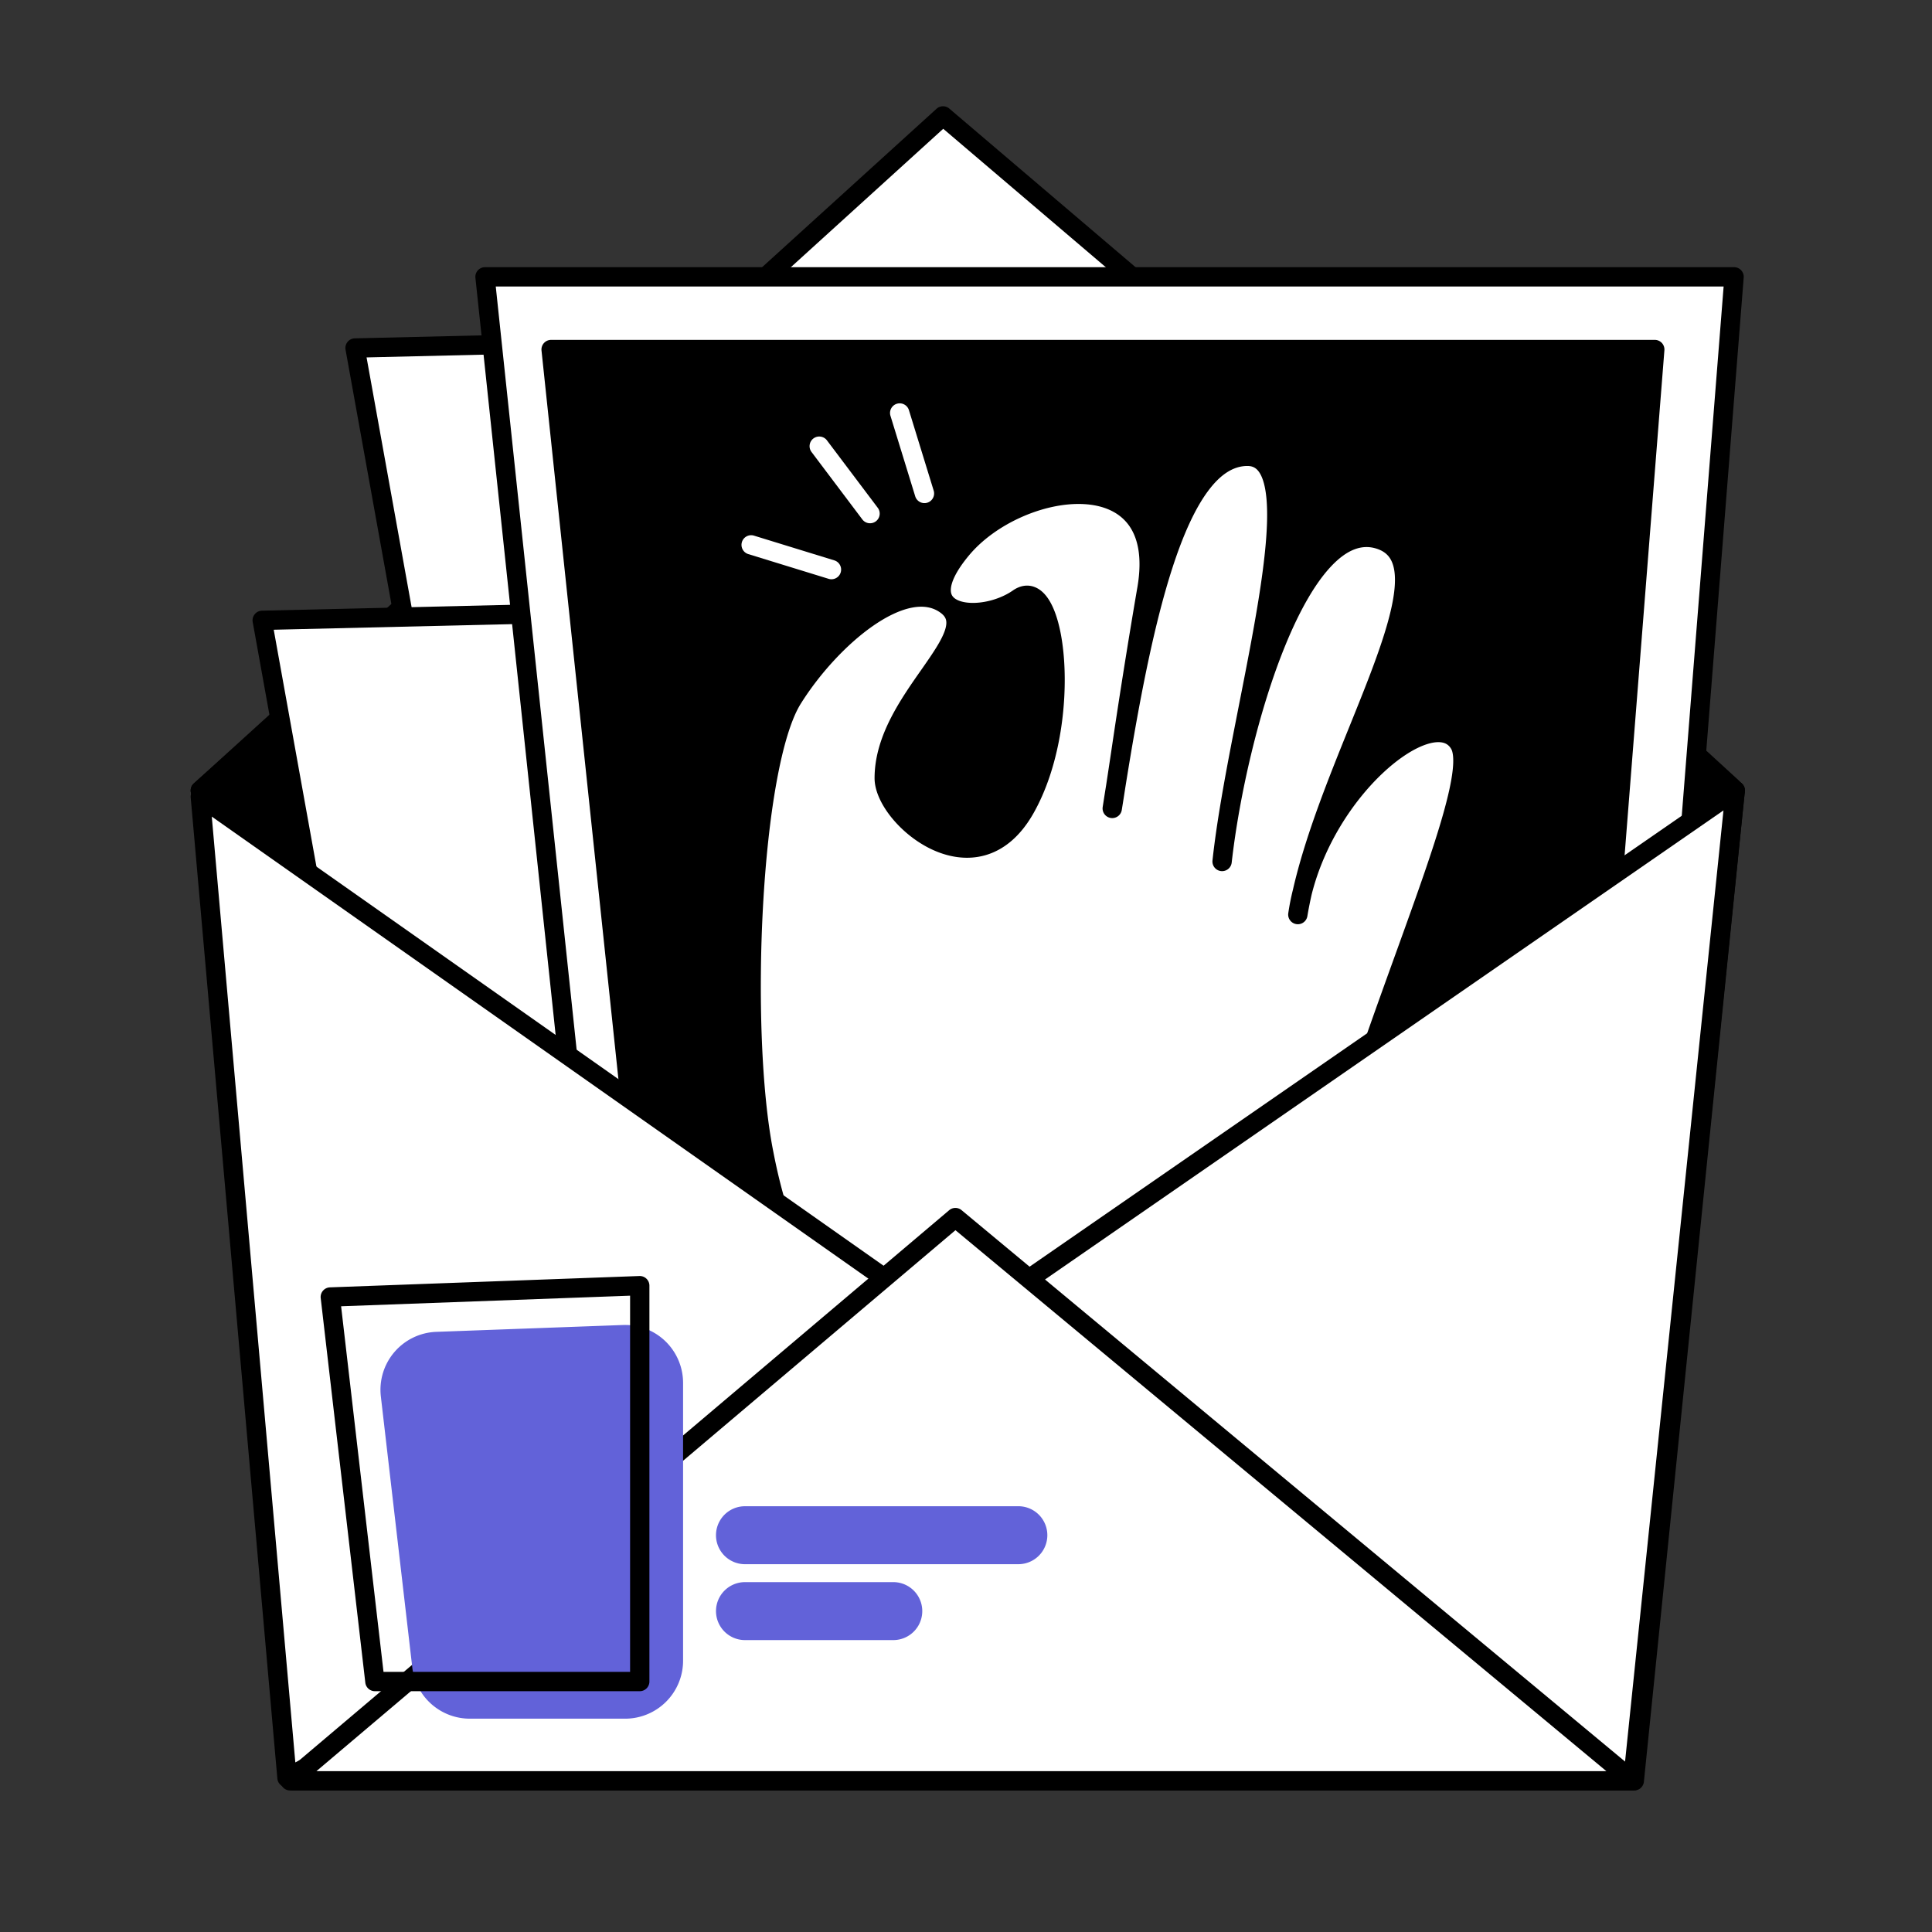
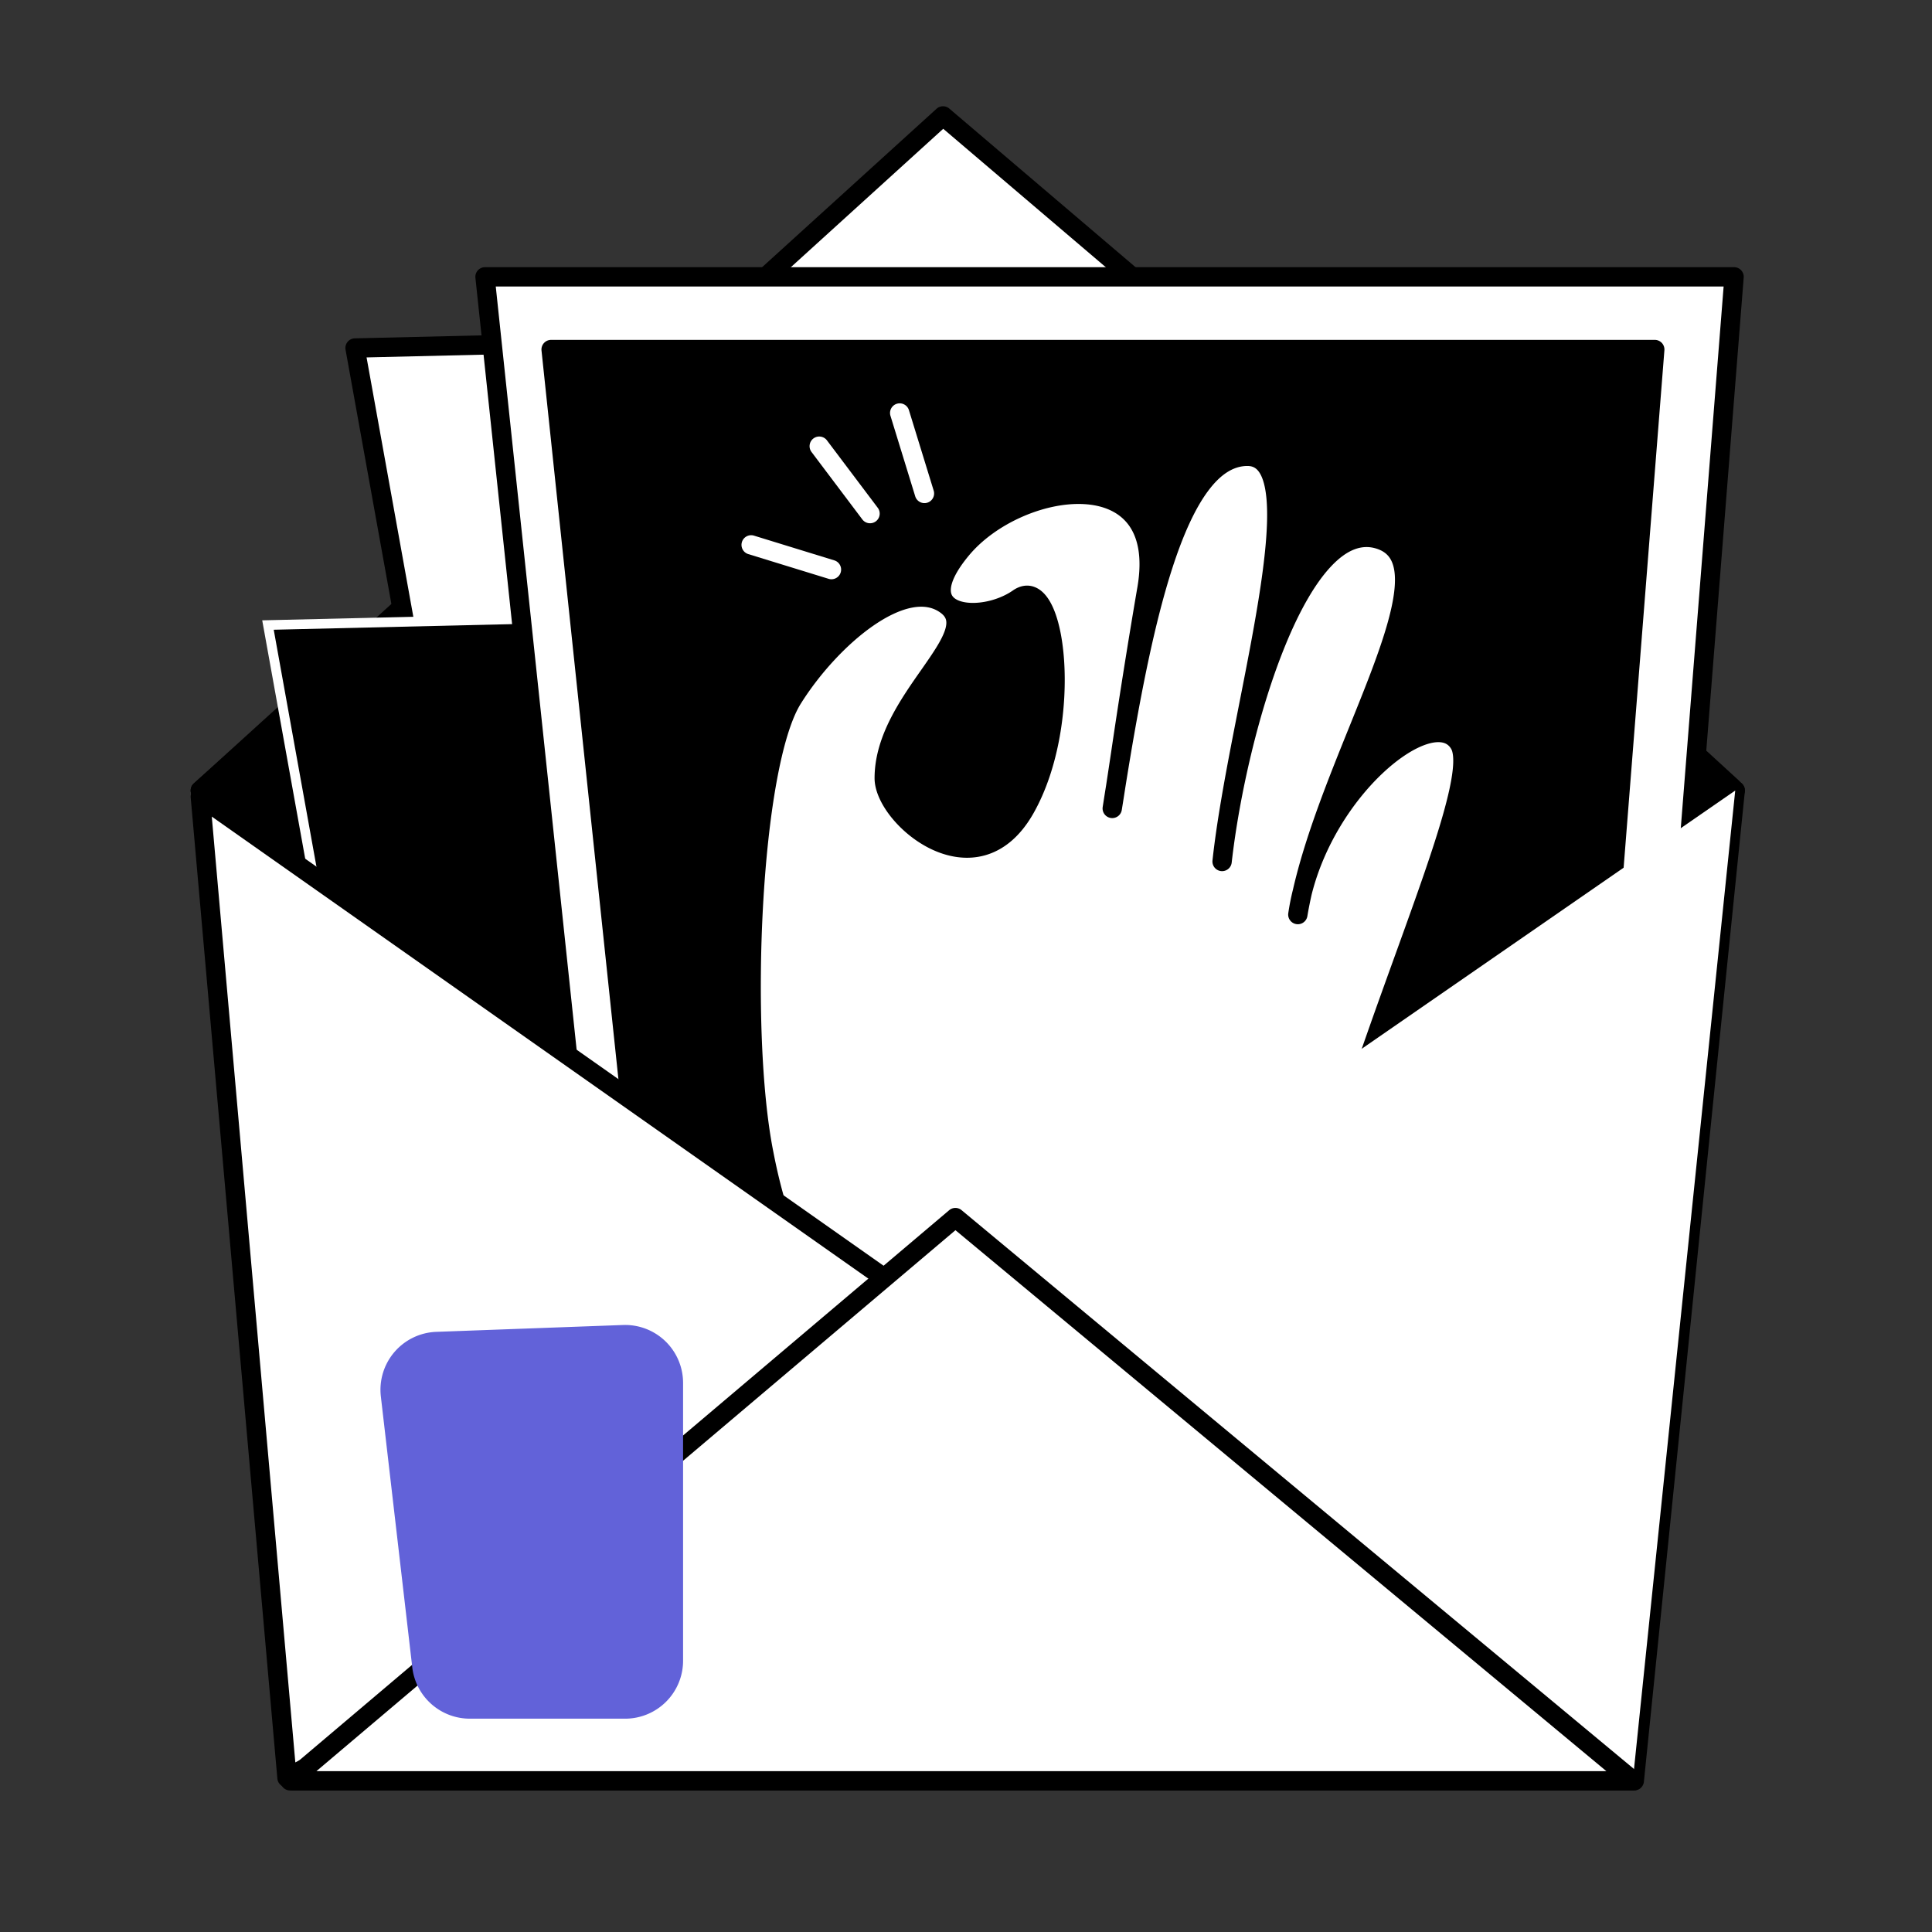
<svg xmlns="http://www.w3.org/2000/svg" fill="none" viewBox="0 0 200 200">
  <rect x="0" y="0" width="200" height="200" fill="#333333" stroke="none" />
-   <path fill="#fff" d="M30.336 184.347 21.38 81.836H179.63l-10.45 102.511H30.336Z" />
  <path fill="#000" fill-rule="evenodd" d="M20.641 81.16a1 1 0 0 1 .738-.324H179.63a1 1 0 0 1 .995 1.101l-10.45 102.511a1 1 0 0 1-.995.899H30.336a1 1 0 0 1-.996-.913L20.382 81.923a1 1 0 0 1 .26-.763Zm1.829 1.676 8.783 100.511h137.024l10.246-100.511H22.47Z" clip-rule="evenodd" />
  <path fill="#fff" d="M20.738 81.836H179.63L97.621 12 20.738 81.836Z" />
  <path fill="#000" fill-rule="evenodd" d="M96.95 11.26a1 1 0 0 1 1.32-.021l82.009 69.835a1.001 1.001 0 0 1-.648 1.761H20.738a1 1 0 0 1-.672-1.74L96.949 11.26Zm.693 2.072L23.326 80.836h153.588L97.643 13.332Z" clip-rule="evenodd" />
  <path fill="#000" d="m179.31 81.516-3.844-3.524-1.281 7.688 5.125-4.165Z" />
  <path fill="#000" fill-rule="evenodd" d="M175.14 77.046a1 1 0 0 1 1.002.209l3.844 3.523a1.003 1.003 0 0 1-.045 1.514l-5.125 4.164a1 1 0 0 1-1.617-.94l1.281-7.689a.998.998 0 0 1 .66-.78Zm1.009 2.929-.543 3.262 2.174-1.767-1.631-1.495Z" clip-rule="evenodd" />
  <path fill="#000" d="m31.95 89.844-2.563-15.697-8.65 7.689 1.282 4.485 9.931 3.523Z" />
  <path fill="#000" fill-rule="evenodd" d="M29.722 73.205a1 1 0 0 1 .652.781l2.563 15.697a1 1 0 0 1-1.321 1.104l-9.931-3.524a1 1 0 0 1-.627-.668l-1.282-4.484a1 1 0 0 1 .298-1.023l8.649-7.688a1 1 0 0 1 .999-.195Zm-7.85 8.96.967 3.386 7.852 2.785-1.998-12.234-6.82 6.064Z" clip-rule="evenodd" />
  <path fill="#fff" d="m36.755 36.026 17.62 97.706 95.056 20.503 9.578-121.092-122.254 2.883Z" />
  <path fill="#000" fill-rule="evenodd" d="M159.735 32.456a1 1 0 0 1 .271.766l-9.578 121.092a1.002 1.002 0 0 1-1.208.899L54.164 134.71a1.002 1.002 0 0 1-.774-.801L35.771 36.204a1 1 0 0 1 .96-1.178l122.254-2.883a.999.999 0 0 1 .75.313ZM37.947 36.998l17.293 95.898 93.284 20.12 9.401-118.847-119.978 2.83Z" clip-rule="evenodd" />
  <path fill="#fff" d="m27.145 64.217 17.619 97.706 95.056 20.502 9.578-121.092-122.253 2.884Z" />
-   <path fill="#000" fill-rule="evenodd" d="M150.124 60.646a1 1 0 0 1 .271.766l-9.578 121.092a1.002 1.002 0 0 1-1.208.899l-95.056-20.502a1.001 1.001 0 0 1-.773-.801L26.16 64.394a1 1 0 0 1 .961-1.177l122.253-2.883a.999.999 0 0 1 .75.312ZM28.336 65.19l17.293 95.898 93.284 20.119 9.401-118.847-119.978 2.83Z" clip-rule="evenodd" />
+   <path fill="#000" fill-rule="evenodd" d="M150.124 60.646a1 1 0 0 1 .271.766l-9.578 121.092a1.002 1.002 0 0 1-1.208.899l-95.056-20.502a1.001 1.001 0 0 1-.773-.801a1 1 0 0 1 .961-1.177l122.253-2.883a.999.999 0 0 1 .75.312ZM28.336 65.19l17.293 95.898 93.284 20.119 9.401-118.847-119.978 2.83Z" clip-rule="evenodd" />
  <path fill="#fff" d="m50.21 28.658 10.946 103.304 108.777 17.788 9.578-121.092H50.21Z" />
  <path fill="#000" fill-rule="evenodd" d="M49.466 27.99a1 1 0 0 1 .744-.332H179.51a.999.999 0 0 1 .997 1.08l-9.578 121.091a1 1 0 0 1-1.158.908L60.995 132.949a1 1 0 0 1-.834-.882L49.215 28.764a1 1 0 0 1 .251-.775Zm1.855 1.668 10.749 101.44 106.952 17.49 9.407-118.93H51.321Z" clip-rule="evenodd" />
  <path fill="#000" d="m57.051 36.184 9.672 91.631 96.115 15.777 8.463-107.408H57.051Z" />
  <path fill="#000" fill-rule="evenodd" d="M56.308 35.515a1 1 0 0 1 .743-.331h114.25a.998.998 0 0 1 .997 1.078l-8.463 107.409a1.002 1.002 0 0 1-1.159.908l-96.115-15.777a1 1 0 0 1-.832-.882l-9.672-91.631a1 1 0 0 1 .25-.774Zm1.854 1.669 9.476 89.768 94.288 15.477 8.293-105.245H58.162Z" clip-rule="evenodd" />
  <path fill="#fff" d="M79.06 119.36c-2.483-12.543-1.368-40.079 2.984-47.038 3.921-6.272 11.584-12.843 15.898-9.707 4.313 3.136-6.407 9.707-6.407 17.94 0 4.092 9.486 12.151 14.584 3.136 5.098-9.015 3.228-24.49-.693-21.747-3.922 2.744-11.765 1.96-5.883-5.095 5.883-7.056 21.5-9.42 19.185 4.108-1.665 9.726-2.502 15.722-3.228 20.445 2.868-17.931 6.484-34.164 13.632-34.164 7.451 0-.922 26.262-2.621 41.94 1.569-13.849 8.111-36.06 16.346-33.317 7.839 2.612-4.581 21.206-8.049 36.512 2.845-11.407 13.709-19.76 16.284-15.345 2.745 4.706-11.509 32.533-16.738 58.011-15.425 10.452-48.078 21.95-55.293-15.679Z" />
  <path fill="#000" fill-rule="evenodd" d="M114.51 81.257c-.121.758-.241 1.519-.359 2.28a1 1 0 0 0 1.975.315c.121-.744.241-1.509.364-2.308 1.371-8.574 2.905-16.696 4.9-22.825 1.088-3.343 2.291-6.018 3.63-7.838 1.338-1.82 2.698-2.643 4.112-2.643.57 0 .946.22 1.255.7.351.547.609 1.442.722 2.736.224 2.572-.157 6.236-.844 10.496-.543 3.372-1.266 7.051-1.998 10.77l-.564 2.88c-.907 4.665-1.756 9.284-2.186 13.251a1 1 0 0 0 1.988.22c.776-6.853 2.785-15.775 5.604-22.612 1.413-3.43 2.996-6.25 4.669-8.032 1.669-1.778 3.235-2.346 4.763-1.837.783.261 1.242.698 1.516 1.286.294.63.413 1.516.316 2.7-.193 2.382-1.216 5.554-2.633 9.26-.625 1.633-1.323 3.362-2.045 5.15-2.185 5.41-4.593 11.37-5.855 16.912-.197.788-.357 1.59-.476 2.404a1 1 0 0 0 1.976.309c.121-.725.267-1.46.434-2.202 1.275-5.123 4.243-9.628 7.294-12.525 1.746-1.657 3.445-2.718 4.788-3.11.667-.194 1.18-.204 1.549-.107.339.09.612.283.823.645.169.29.288.952.153 2.187-.128 1.18-.463 2.69-.974 4.505-1.02 3.626-2.694 8.305-4.634 13.68l-.336.93c-3.771 10.44-8.406 23.271-10.98 35.603-7.641 5.102-19.255 10.294-29.781 9.794-5.306-.252-10.305-1.948-14.417-5.806-4.12-3.866-7.44-9.988-9.216-19.253l-.002-.006c-1.218-6.154-1.564-16.08-1.054-25.364.255-4.633.721-9.077 1.39-12.78.675-3.745 1.536-6.605 2.515-8.17 1.901-3.04 4.708-6.144 7.522-8.089 1.408-.973 2.765-1.618 3.969-1.855 1.184-.233 2.17-.066 2.97.516.383.278.525.533.58.759.06.25.044.593-.12 1.082-.344 1.02-1.18 2.266-2.277 3.836l-.204.292c-1.013 1.446-2.166 3.094-3.079 4.869-.978 1.901-1.718 4.017-1.718 6.293 0 1.357.755 2.85 1.786 4.115 1.055 1.296 2.518 2.505 4.172 3.275 1.657.77 3.569 1.127 5.465.598 1.914-.534 3.656-1.928 5.031-4.36 2.675-4.729 3.492-11.063 3.163-15.844-.164-2.379-.619-4.504-1.366-5.895-.368-.687-.882-1.334-1.602-1.642-.801-.343-1.623-.172-2.331.323-.844.59-1.926 1.006-2.995 1.187-1.084.183-2.036.105-2.656-.16-.3-.128-.487-.285-.6-.443-.105-.15-.182-.357-.173-.672.02-.683.457-1.838 1.883-3.548 2.745-3.292 7.819-5.508 11.848-5.306 1.986.1 3.589.776 4.587 2.05.998 1.273 1.545 3.341.995 6.555a752.992 752.992 0 0 0-2.707 17c-.187 1.245-.359 2.392-.525 3.47Zm5.363-24.3c1.022-2.925 2.182-5.422 3.535-7.261 1.527-2.076 3.412-3.458 5.724-3.458 1.293 0 2.285.602 2.938 1.62.61.95.908 2.228 1.031 3.642.248 2.842-.174 6.724-.861 10.988-.1.62-.206 1.25-.317 1.889 1.294-2.869 2.765-5.36 4.397-7.1 1.923-2.048 4.263-3.227 6.853-2.364 1.275.425 2.177 1.225 2.696 2.338.5 1.07.608 2.35.498 3.708-.22 2.701-1.348 6.12-2.759 9.811a315.94 315.94 0 0 1-2.116 5.334c-.641 1.587-1.295 3.206-1.928 4.835a26.291 26.291 0 0 1 2.127-2.286c1.868-1.772 3.838-3.064 5.605-3.579.888-.258 1.789-.34 2.619-.12.858.226 1.566.756 2.041 1.57.517.887.554 2.123.413 3.41-.146 1.343-.515 2.977-1.036 4.832-1.044 3.71-2.746 8.463-4.679 13.818l-.319.883c-3.823 10.585-8.475 23.463-11.001 35.773a1 1 0 0 1-.419.627c-7.791 5.279-20.028 10.899-31.334 10.362-5.687-.271-11.168-2.103-15.69-6.345-4.513-4.234-7.98-10.785-9.812-20.333-1.264-6.389-1.603-16.501-1.089-25.859.258-4.688.731-9.218 1.418-13.026.68-3.768 1.59-6.96 2.788-8.874l.835.522-.835-.522c2.02-3.231 5.006-6.55 8.081-8.674 1.537-1.062 3.15-1.863 4.72-2.172.822-.162 1.645-.19 2.436-.042.066-1.346.854-2.91 2.342-4.696 3.138-3.762 8.813-6.257 13.485-6.023 2.364.119 4.598.947 6.061 2.814.825 1.052 1.355 2.372 1.552 3.959Zm-19.91 7.417a8.348 8.348 0 0 0 2.229-.09c1.321-.224 2.69-.738 3.807-1.52.262-.184.359-.14.394-.125l.004.002c.113.048.349.23.627.749.548 1.02.976 2.813 1.133 5.087.312 4.525-.485 10.435-2.908 14.722-1.174 2.076-2.53 3.055-3.828 3.418-1.317.367-2.732.143-4.084-.486-1.354-.63-2.582-1.64-3.465-2.724-.907-1.114-1.337-2.164-1.337-2.852 0-1.842.6-3.634 1.497-5.378.848-1.65 1.928-3.193 2.955-4.661l.188-.27c1.045-1.494 2.08-2.994 2.533-4.344.165-.49.27-1.007.255-1.528Z" clip-rule="evenodd" />
  <path fill="#fff" d="m20.738 82.477 8.97 101.55 77.524-40.684-86.494-60.866Z" />
  <path fill="#000" fill-rule="evenodd" d="M20.239 81.61a1 1 0 0 1 1.074.049l86.495 60.866a1 1 0 0 1-.111 1.703l-77.525 40.684a.999.999 0 0 1-1.46-.797l-8.97-101.55a1 1 0 0 1 .497-.955Zm1.684 2.924 8.649 97.91 74.745-39.226-83.393-58.684Z" clip-rule="evenodd" />
  <path fill="#fff" d="m179.631 81.836-10.572 102.191-78.387-40.684 88.959-61.507Z" />
-   <path fill="#000" fill-rule="evenodd" d="M180.14 80.975a1 1 0 0 1 .486.964L170.054 184.13a1 1 0 0 1-1.456.785l-78.386-40.684a1.002 1.002 0 0 1-.109-1.711l88.959-61.507a1 1 0 0 1 1.078-.038Zm-87.533 62.246 75.608 39.242 10.198-98.569-85.806 59.327Z" clip-rule="evenodd" />
  <path fill="#fff" d="M169.059 184.348H30.028l68.875-58.304 70.156 58.304Z" />
  <path fill="#000" fill-rule="evenodd" d="M98.257 125.281a1 1 0 0 1 1.285-.006l70.156 58.304a.999.999 0 0 1-.639 1.769H30.028a1 1 0 0 1-.646-1.763l68.875-58.304Zm.652 2.068-66.152 55.999H166.29l-67.382-55.999Z" clip-rule="evenodd" />
  <path fill="#fff" fill-rule="evenodd" d="M92.842 41.798a1 1 0 0 1 1.25.661l2.563 8.33a1 1 0 0 1-1.912.588l-2.562-8.33a1 1 0 0 1 .661-1.25Z" clip-rule="evenodd" />
  <path fill="#6262D9" d="m39.425 144.56 3.254 28.048a6 6 0 0 0 5.96 5.309h16.073a6 6 0 0 0 6-6V143.16a6 6 0 0 0-6.22-5.996l-19.326.708a6 6 0 0 0-5.74 6.688Z" />
-   <path fill="#000" fill-rule="evenodd" d="M66.921 132.372a1 1 0 0 1 .306.72v40.98a1 1 0 0 1-1 1H38.81a1 1 0 0 1-.993-.885L33.2 134.381a.998.998 0 0 1 .957-1.114l32.035-1.174c.271-.01.535.091.73.279Zm-31.61 2.854 4.39 37.846h25.526v-38.943l-29.917 1.097Z" clip-rule="evenodd" />
  <path fill="#fff" fill-rule="evenodd" d="M84.206 45.39a1 1 0 0 1 1.4.197l5.244 6.96a1 1 0 1 1-1.597 1.203l-5.244-6.96a1 1 0 0 1 .197-1.4Z" clip-rule="evenodd" />
-   <path fill="#6262D9" fill-rule="evenodd" d="m105.42 161.924-28.3.001a3 3 0 0 1-.001-6l28.301-.001a3 3 0 1 1 0 6ZM74.12 166.781a3 3 0 0 1 3-3h15.353a3 3 0 1 1 0 6H77.12a3 3 0 0 1-3-3Z" clip-rule="evenodd" />
  <path fill="#fff" fill-rule="evenodd" d="M76.804 56.11a1 1 0 0 1 1.25-.66l8.329 2.564a1 1 0 0 1-.589 1.911l-8.328-2.564a1 1 0 0 1-.662-1.25Z" clip-rule="evenodd" />
</svg>